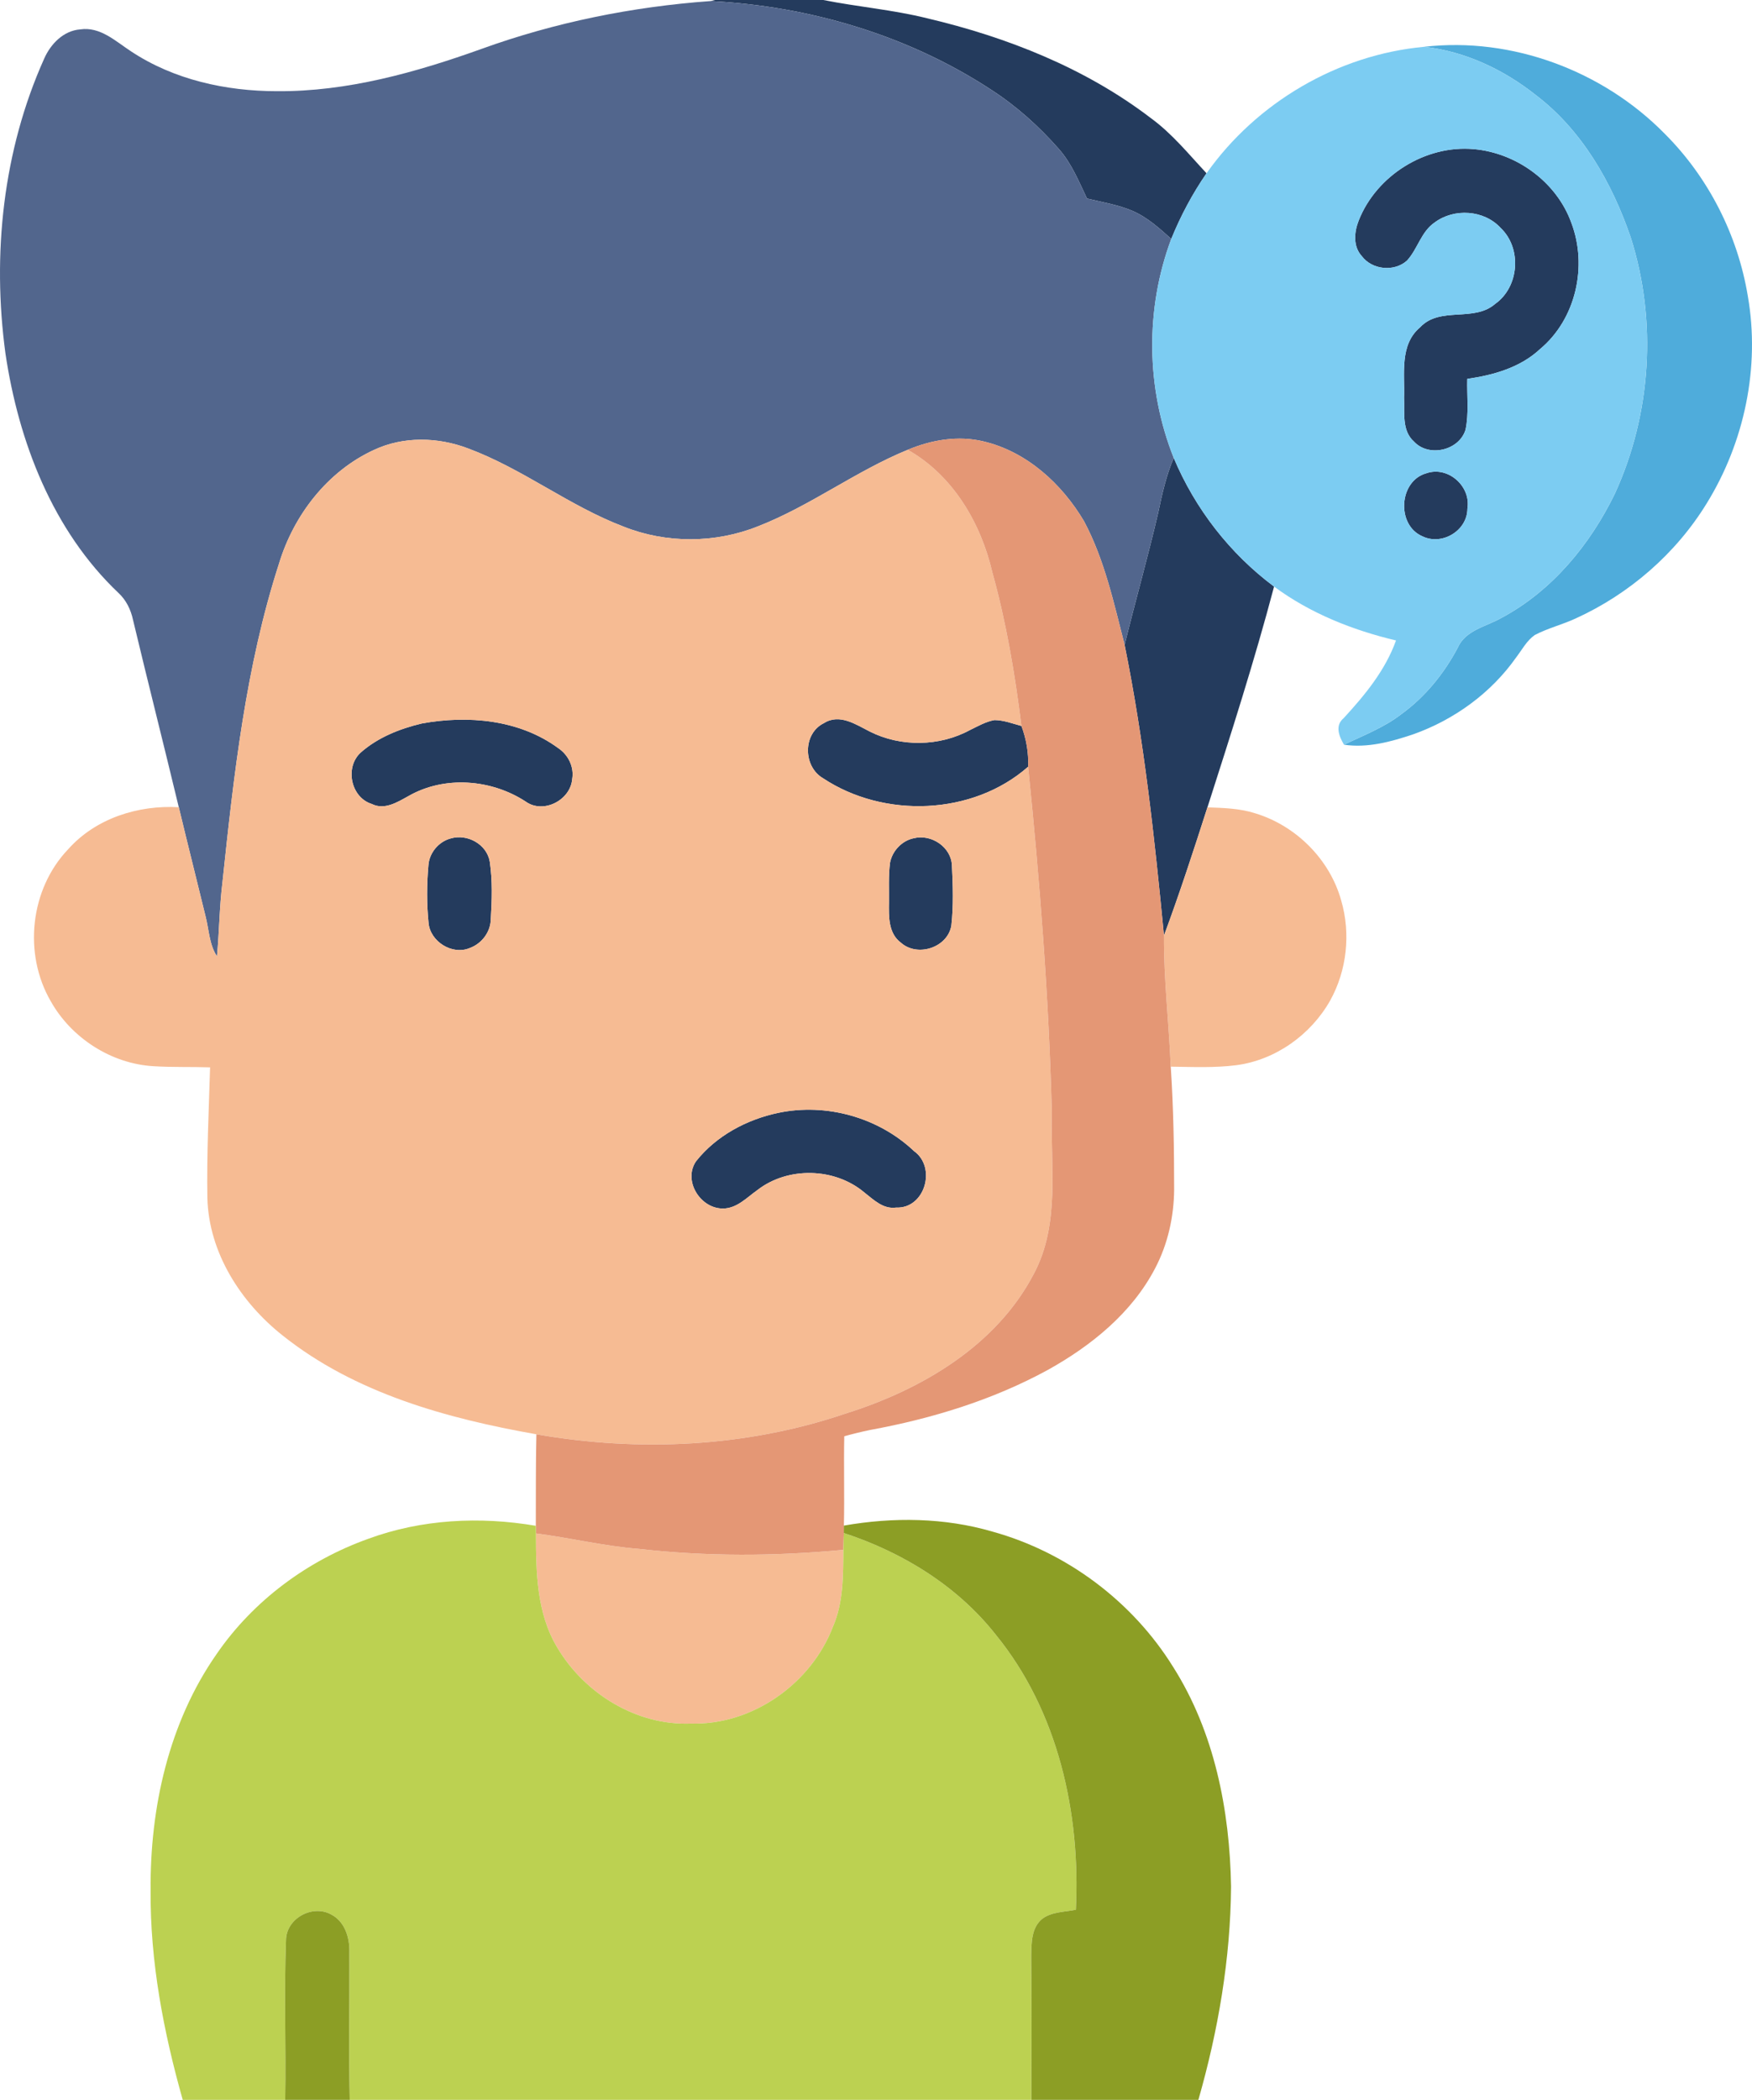
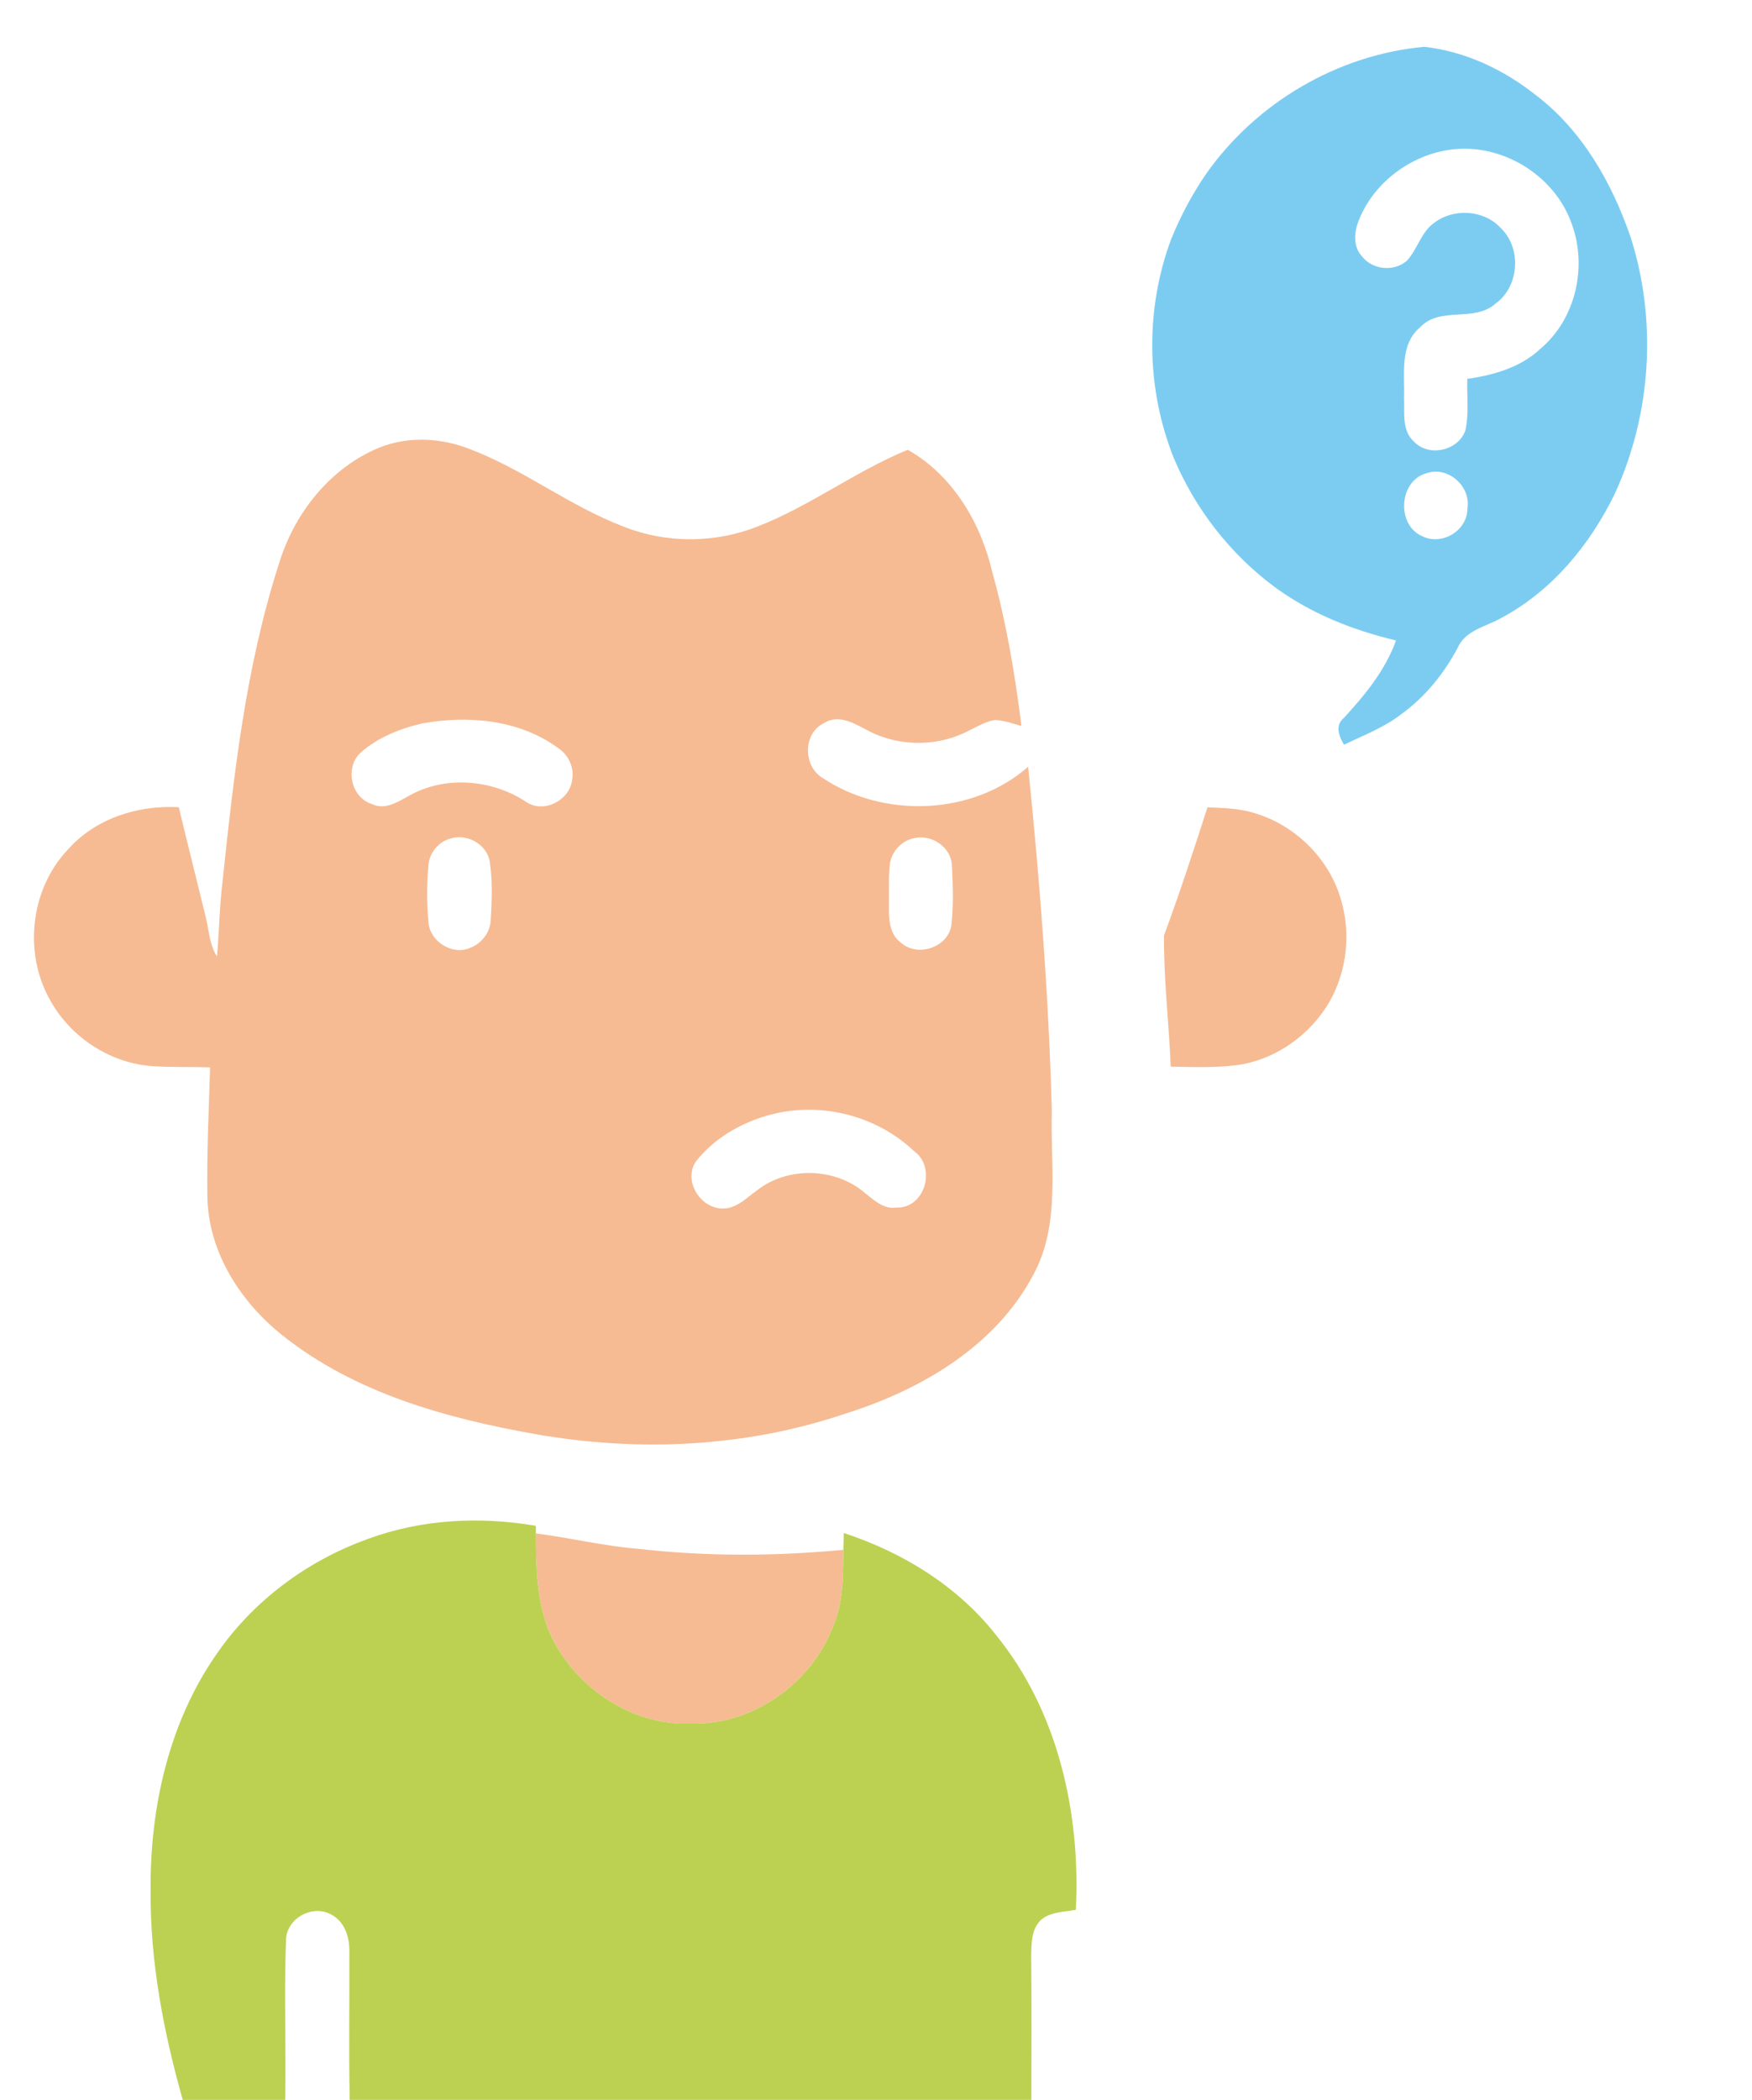
<svg xmlns="http://www.w3.org/2000/svg" width="569.687" height="512pt" viewBox="0 0 427.266 512">
  <g fill="#243b5d">
-     <path d="M174.352 0h26.43c8.41 1.68 16.98 2.38 25.3 4.45 19.47 4.59 38.6 12.13 54.58 24.35 5.19 3.78 9.23 8.79 13.58 13.45-3.45 4.99-6.31 10.38-8.6 16-2.92-2.61-5.88-5.31-9.53-6.86-3.52-1.48-7.32-2.1-11.02-2.98-2-4.18-3.76-8.58-6.87-12.09-4.85-5.52-10.36-10.48-16.54-14.46-20.28-13.27-44.29-20.37-68.42-21.6zM331.342 53.8c4.31-11.01 16.3-18.51 28.1-17.44 10.44.93 20.2 8.05 23.77 17.98 4 10.54 1.13 23.45-7.62 30.76-4.83 4.52-11.36 6.36-17.76 7.28-.12 4.14.44 8.37-.44 12.45-1.6 5.04-8.96 6.73-12.56 2.84-3.02-2.68-2.25-7.08-2.42-10.68.2-5.82-1.15-12.94 3.92-17.19 4.86-5.19 13.09-1.15 18.31-5.71 5.88-4.17 6.55-13.57 1.31-18.53-4.04-4.4-11.35-4.85-16.08-1.31-3.31 2.25-4.14 6.48-6.76 9.31-3.13 2.79-8.5 2.24-11.01-1.12-2.16-2.35-1.86-5.87-.76-8.64zM282.462 124.98c.94-4.53 1.96-9.07 3.78-13.33 5.21 12.39 13.69 23.33 24.47 31.37-4.79 18.11-10.52 35.98-16.25 53.83-3.36 10.47-6.77 20.94-10.6 31.26-2.29-23.74-4.85-47.48-9.6-70.87 2.64-10.78 5.7-21.45 8.2-32.26zM347.872 115.39c5.27-1.83 10.9 3.18 9.99 8.62 0 5.4-6.25 9.13-11.05 6.72-6.31-2.77-5.67-13.5 1.06-15.34zM200.952 176.31c3.8-2.4 7.8.36 11.21 2.08 7.51 3.78 16.95 3.65 24.35-.37 1.94-.93 3.85-2.06 6.01-2.45 2.26.02 4.41.86 6.58 1.44 1.19 3.18 1.77 6.54 1.63 9.94-13.51 11.9-35.15 12.65-49.99 2.82-4.92-2.84-5.02-10.92.21-13.46zM102.852 176.41c11.25-2.07 23.78-.96 33.24 5.97 2.48 1.64 3.96 4.61 3.45 7.59-.43 5.15-7.07 8.59-11.38 5.45-8.38-5.45-19.78-6.35-28.56-1.31-2.69 1.48-5.84 3.49-8.96 1.91-5.13-1.61-6.59-8.98-2.66-12.54 4.17-3.68 9.52-5.8 14.87-7.07zM109.902 204.44c4.05-1.22 8.84 1.41 9.54 5.67.68 4.6.53 9.29.25 13.92-.02 3.18-2.18 6.06-5.15 7.13-4.25 1.8-9.66-1.59-10.03-6.17-.47-4.64-.45-9.35-.03-14 .2-3.03 2.49-5.78 5.42-6.55zM222.872 204.38c4.29-1.08 9.17 2.2 9.28 6.74.24 4.83.4 9.71-.14 14.53-.88 5.4-8.28 7.82-12.32 4.19-3.08-2.29-2.94-6.4-2.9-9.82.04-3.21-.15-6.44.26-9.63.52-2.89 2.91-5.44 5.82-6.01zM189.822 271.34c11.67-2.45 24.4 1.1 33.06 9.31 5.58 3.96 2.72 14.1-4.36 13.79-3.15.44-5.48-1.93-7.74-3.69-7.21-6.08-18.64-6.36-26.1-.56-2.55 1.8-4.95 4.44-8.3 4.48-5.53.1-9.87-6.73-6.65-11.5 4.93-6.24 12.38-10.21 20.09-11.83z" />
-   </g>
-   <path fill="#52668d" d="M117.412 11.93c17.95-6.49 36.83-10.3 55.85-11.67 24.13 1.23 48.14 8.33 68.42 21.6 6.18 3.98 11.69 8.94 16.54 14.46 3.11 3.51 4.87 7.91 6.87 12.09 3.7.88 7.5 1.5 11.02 2.98 3.65 1.55 6.61 4.25 9.53 6.86-6.4 17.09-6.16 36.45.6 53.4-1.82 4.26-2.84 8.8-3.78 13.33-2.5 10.81-5.56 21.48-8.2 32.26-2.63-10.24-4.89-20.76-9.9-30.16-5.4-9.11-13.94-16.94-24.45-19.44-6.2-1.52-12.73-.41-18.53 2.03-12.71 5.2-23.76 13.69-36.56 18.67-10.37 4.15-22.34 4.21-32.72.07-13.29-5.04-24.61-14.12-37.94-19.07-7.33-2.79-15.78-3.01-22.96.36-11.36 5.21-19.6 15.93-23.17 27.76-8.11 25.09-11.01 51.46-13.77 77.57-.75 6.03-.79 12.12-1.35 18.17-1.9-2.92-1.94-6.52-2.79-9.8-2.15-8.87-4.4-17.71-6.52-26.58-3.66-15.24-7.52-30.43-11.16-45.67-.53-2.47-1.65-4.81-3.52-6.55-16.07-15.22-24.39-36.88-27.59-58.4-3.29-24.22-.61-49.52 9.45-71.92 1.58-3.58 4.71-6.82 8.81-7.12 4.86-.71 8.62 2.92 12.37 5.36 10.43 6.92 23.16 9.71 35.56 9.71 17.15.14 33.87-4.57 49.89-10.3z" />
-   <path fill="#4facdb" d="M347.332 11.41c21.41-2.46 43.56 5.85 58.61 21.16 10.7 10.66 17.86 24.76 20.31 39.65 3.02 17.3-.82 35.58-10.01 50.48-7.53 12.29-18.89 22.14-31.99 28.1-3.26 1.51-6.8 2.37-9.97 4.04-1.97 1.38-3.1 3.59-4.53 5.45-6.12 8.7-15.14 15.22-25.13 18.76-5.41 1.82-11.11 3.37-16.85 2.53 4.73-2.28 9.72-4.17 13.92-7.41 5.82-4.2 10.43-9.88 13.79-16.2 1.89-4.36 6.96-5.17 10.69-7.32 12.33-6.58 21.63-17.87 27.66-30.31 8.9-19.41 10.33-42.13 3.85-62.47-4.56-13.3-11.88-26.18-23.26-34.78-7.79-6.16-17.17-10.58-27.09-11.68z" />
+     </g>
  <path fill="#7cccf2" d="M294.242 42.25c12.19-17.26 32.01-28.91 53.09-30.84 9.92 1.1 19.3 5.52 27.09 11.68 11.38 8.6 18.7 21.48 23.26 34.78 6.48 20.34 5.05 43.06-3.85 62.47-6.03 12.44-15.33 23.73-27.66 30.31-3.73 2.15-8.8 2.96-10.69 7.32-3.36 6.32-7.97 12-13.79 16.2-4.2 3.24-9.19 5.13-13.92 7.41-1.2-1.99-2.28-4.67-.1-6.46 5.18-5.63 10.16-11.66 12.78-18.96-10.61-2.52-20.93-6.62-29.74-13.14-10.78-8.04-19.26-18.98-24.47-31.37-6.76-16.95-7-36.31-.6-53.4 2.29-5.62 5.15-11.01 8.6-16m37.1 11.55c-1.1 2.77-1.4 6.29.76 8.64 2.51 3.36 7.88 3.91 11.01 1.12 2.62-2.83 3.45-7.06 6.76-9.31 4.73-3.54 12.04-3.09 16.08 1.31 5.24 4.96 4.57 14.36-1.31 18.53-5.22 4.56-13.45.52-18.31 5.71-5.07 4.25-3.72 11.37-3.92 17.19.17 3.6-.6 8 2.42 10.68 3.6 3.89 10.96 2.2 12.56-2.84.88-4.08.32-8.31.44-12.45 6.4-.92 12.93-2.76 17.76-7.28 8.75-7.31 11.62-20.22 7.62-30.76-3.57-9.93-13.33-17.05-23.77-17.98-11.8-1.07-23.79 6.43-28.1 17.44m16.53 61.59c-6.73 1.84-7.37 12.57-1.06 15.34 4.8 2.41 11.05-1.32 11.05-6.72.91-5.44-4.72-10.45-9.99-8.62z" />
  <g fill="#f6bb93">
    <path d="M91.202 109.7c7.18-3.37 15.63-3.15 22.96-.36 13.33 4.95 24.65 14.03 37.94 19.07 10.38 4.14 22.35 4.08 32.72-.07 12.8-4.98 23.85-13.47 36.56-18.67 11 6.23 17.84 17.84 20.63 29.91 3.41 12.25 5.52 24.83 7.09 37.43-2.17-.58-4.32-1.42-6.58-1.44-2.16.39-4.07 1.52-6.01 2.45-7.4 4.02-16.84 4.15-24.35.37-3.41-1.72-7.41-4.48-11.21-2.08-5.23 2.54-5.13 10.62-.21 13.46 14.84 9.83 36.48 9.08 49.99-2.82 2.86 27.93 5.03 55.97 5.78 84.05-.38 13.25 2.13 27.42-4.42 39.65-9.21 17.59-27.53 28.27-45.93 34.03-24.17 8.2-50.29 9.41-75.35 5.04-21.85-3.86-44.24-10.02-61.88-24.09-10.24-8.1-18.03-20.22-18.36-33.56-.17-10.61.34-21.21.66-31.82-4.6-.16-9.2.01-13.8-.28-10.29-.6-20-6.85-25.04-15.81-6.75-11.59-5.08-27.34 4.22-37.08 6.73-7.56 17.05-10.82 26.99-10.26 2.12 8.87 4.37 17.71 6.52 26.58.85 3.28.89 6.88 2.79 9.8.56-6.05.6-12.14 1.35-18.17 2.76-26.11 5.66-52.48 13.77-77.57 3.57-11.83 11.81-22.55 23.17-27.76m11.65 66.71c-5.35 1.27-10.7 3.39-14.87 7.07-3.93 3.56-2.47 10.93 2.66 12.54 3.12 1.58 6.27-.43 8.96-1.91 8.78-5.04 20.18-4.14 28.56 1.31 4.31 3.14 10.95-.3 11.38-5.45.51-2.98-.97-5.95-3.45-7.59-9.46-6.93-21.99-8.04-33.24-5.97m7.05 28.03c-2.93.77-5.22 3.52-5.42 6.55-.42 4.65-.44 9.36.03 14 .37 4.58 5.78 7.97 10.03 6.17 2.97-1.07 5.13-3.95 5.15-7.13.28-4.63.43-9.32-.25-13.92-.7-4.26-5.49-6.89-9.54-5.67m112.97-.06c-2.91.57-5.3 3.12-5.82 6.01-.41 3.19-.22 6.42-.26 9.63-.04 3.42-.18 7.53 2.9 9.82 4.04 3.63 11.44 1.21 12.32-4.19.54-4.82.38-9.7.14-14.53-.11-4.54-4.99-7.82-9.28-6.74m-33.05 66.96c-7.71 1.62-15.16 5.59-20.09 11.83-3.22 4.77 1.12 11.6 6.65 11.5 3.35-.04 5.75-2.68 8.3-4.48 7.46-5.8 18.89-5.52 26.1.56 2.26 1.76 4.59 4.13 7.74 3.69 7.08.31 9.94-9.83 4.36-13.79-8.66-8.21-21.39-11.76-33.06-9.31zM294.462 196.85c3.93.15 7.93.25 11.7 1.47 9.91 3.02 18.14 11.22 20.92 21.24 2.35 8.05 1.4 17.03-2.68 24.38-4.72 8.37-13.37 14.55-22.95 15.79-5.29.67-10.63.42-15.94.35-.45-10.67-1.72-21.3-1.65-31.97 3.83-10.32 7.24-20.79 10.6-31.26zM130.702 373.89c8.37 1.08 16.6 3.09 25.02 3.76 16.58 1.89 33.35 1.81 49.95.24-.05 6.3.03 12.82-2.53 18.72-5.32 13.91-19.62 24.05-34.63 23.64-13.26.53-25.96-7.3-32.62-18.56-5.03-8.35-5.18-18.36-5.19-27.8z" />
  </g>
-   <path fill="#e49775" d="M221.382 109.67c5.8-2.44 12.33-3.55 18.53-2.03 10.51 2.5 19.05 10.33 24.45 19.44 5.01 9.4 7.27 19.92 9.9 30.16 4.75 23.39 7.31 47.13 9.6 70.87-.07 10.67 1.2 21.3 1.65 31.97.67 9.98.83 19.98.83 29.98-.06 6.64-1.54 13.3-4.64 19.19-5.68 10.9-15.6 18.9-26.18 24.78-13.48 7.36-28.35 11.89-43.41 14.65-2.09.44-4.16.94-6.22 1.52-.15 7.26.08 14.52-.09 21.78 0 .45-.01 1.36-.02 1.81-.04 1.37-.07 2.73-.11 4.1-16.6 1.57-33.37 1.65-49.95-.24-8.42-.67-16.65-2.68-25.02-3.76 0-.47-.02-1.4-.03-1.86.03-7.44-.04-14.88.14-22.31 25.06 4.37 51.18 3.16 75.35-5.04 18.4-5.76 36.72-16.44 45.93-34.03 6.55-12.23 4.04-26.4 4.42-39.65-.75-28.08-2.92-56.12-5.78-84.05.14-3.4-.44-6.76-1.63-9.94-1.57-12.6-3.68-25.18-7.09-37.43-2.79-12.07-9.63-23.68-20.63-29.91z" />
  <path fill="#bcd151" d="M89.782 375.21c13.04-4.8 27.26-5.51 40.89-3.18.01.46.03 1.39.03 1.86.01 9.44.16 19.45 5.19 27.8 6.66 11.26 19.36 19.09 32.62 18.56 15.01.41 29.31-9.73 34.63-23.64 2.56-5.9 2.48-12.42 2.53-18.72.04-1.37.07-2.73.11-4.1 14.3 4.68 27.71 12.9 37.08 24.82 15.17 18.59 20.69 43.47 19.51 67.04-2.71.55-5.76.47-8.09 2.13-2.8 2.15-2.73 5.99-2.8 9.19.11 11.67.09 23.35.04 35.03H85.282c-.25-12-.03-24.01-.08-36 .09-3.54-1.09-7.47-4.44-9.2-4.56-2.53-10.95.95-11.01 6.25-.5 12.96.03 25.97-.2 38.95h-24.99c-4.68-16.58-7.97-33.72-7.83-51-.18-20.18 4.41-40.98 16.1-57.71 8.92-12.99 22.15-22.78 36.95-28.08z" />
  <g fill="#8c9e25">
-     <path d="M205.802 371.98c12.01-2.1 24.52-1.97 36.28 1.48 18.09 5.02 34.09 17.01 44 32.96 10.09 15.89 13.83 34.96 14.14 53.56-.13 17.6-3.13 35.12-7.97 52.02h-40.73c.05-11.68.07-23.36-.04-35.03.07-3.2 0-7.04 2.8-9.19 2.33-1.66 5.38-1.58 8.09-2.13 1.18-23.57-4.34-48.45-19.51-67.04-9.37-11.92-22.78-20.14-37.08-24.82.01-.45.02-1.36.02-1.81zM69.752 473.05c.06-5.3 6.45-8.78 11.01-6.25 3.35 1.73 4.53 5.66 4.44 9.2.05 11.99-.17 24 .08 36h-15.73c.23-12.98-.3-25.99.2-38.95z" />
-   </g>
+     </g>
</svg>